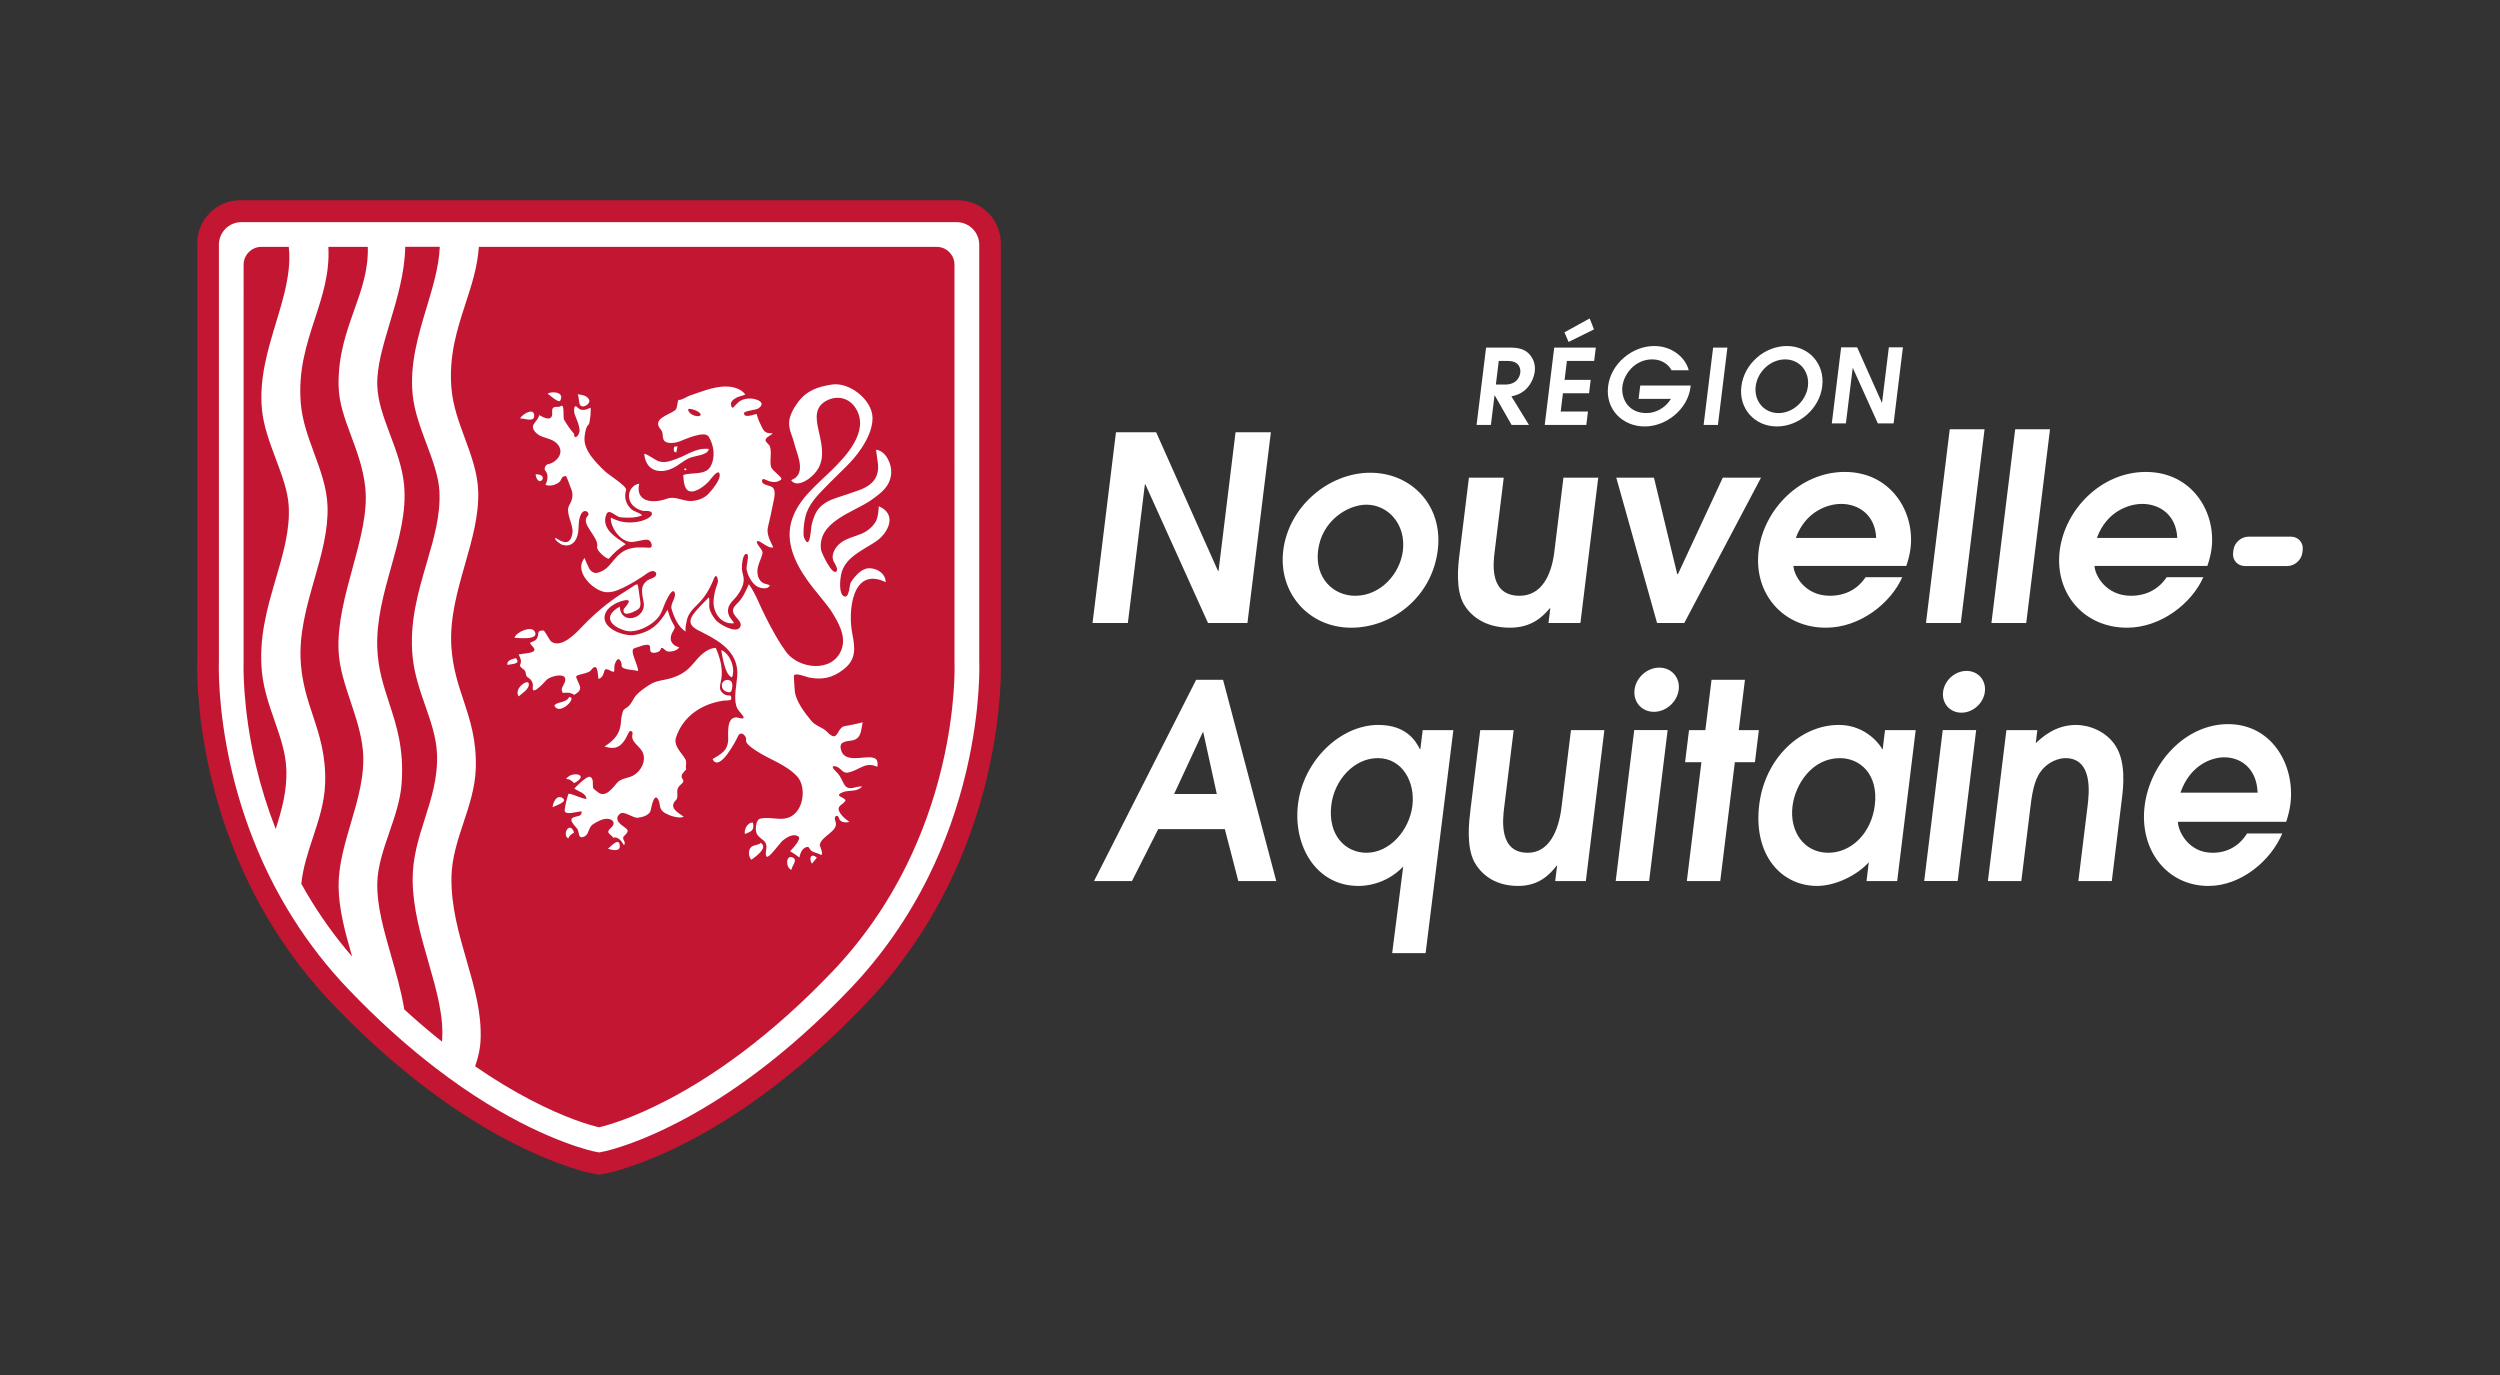
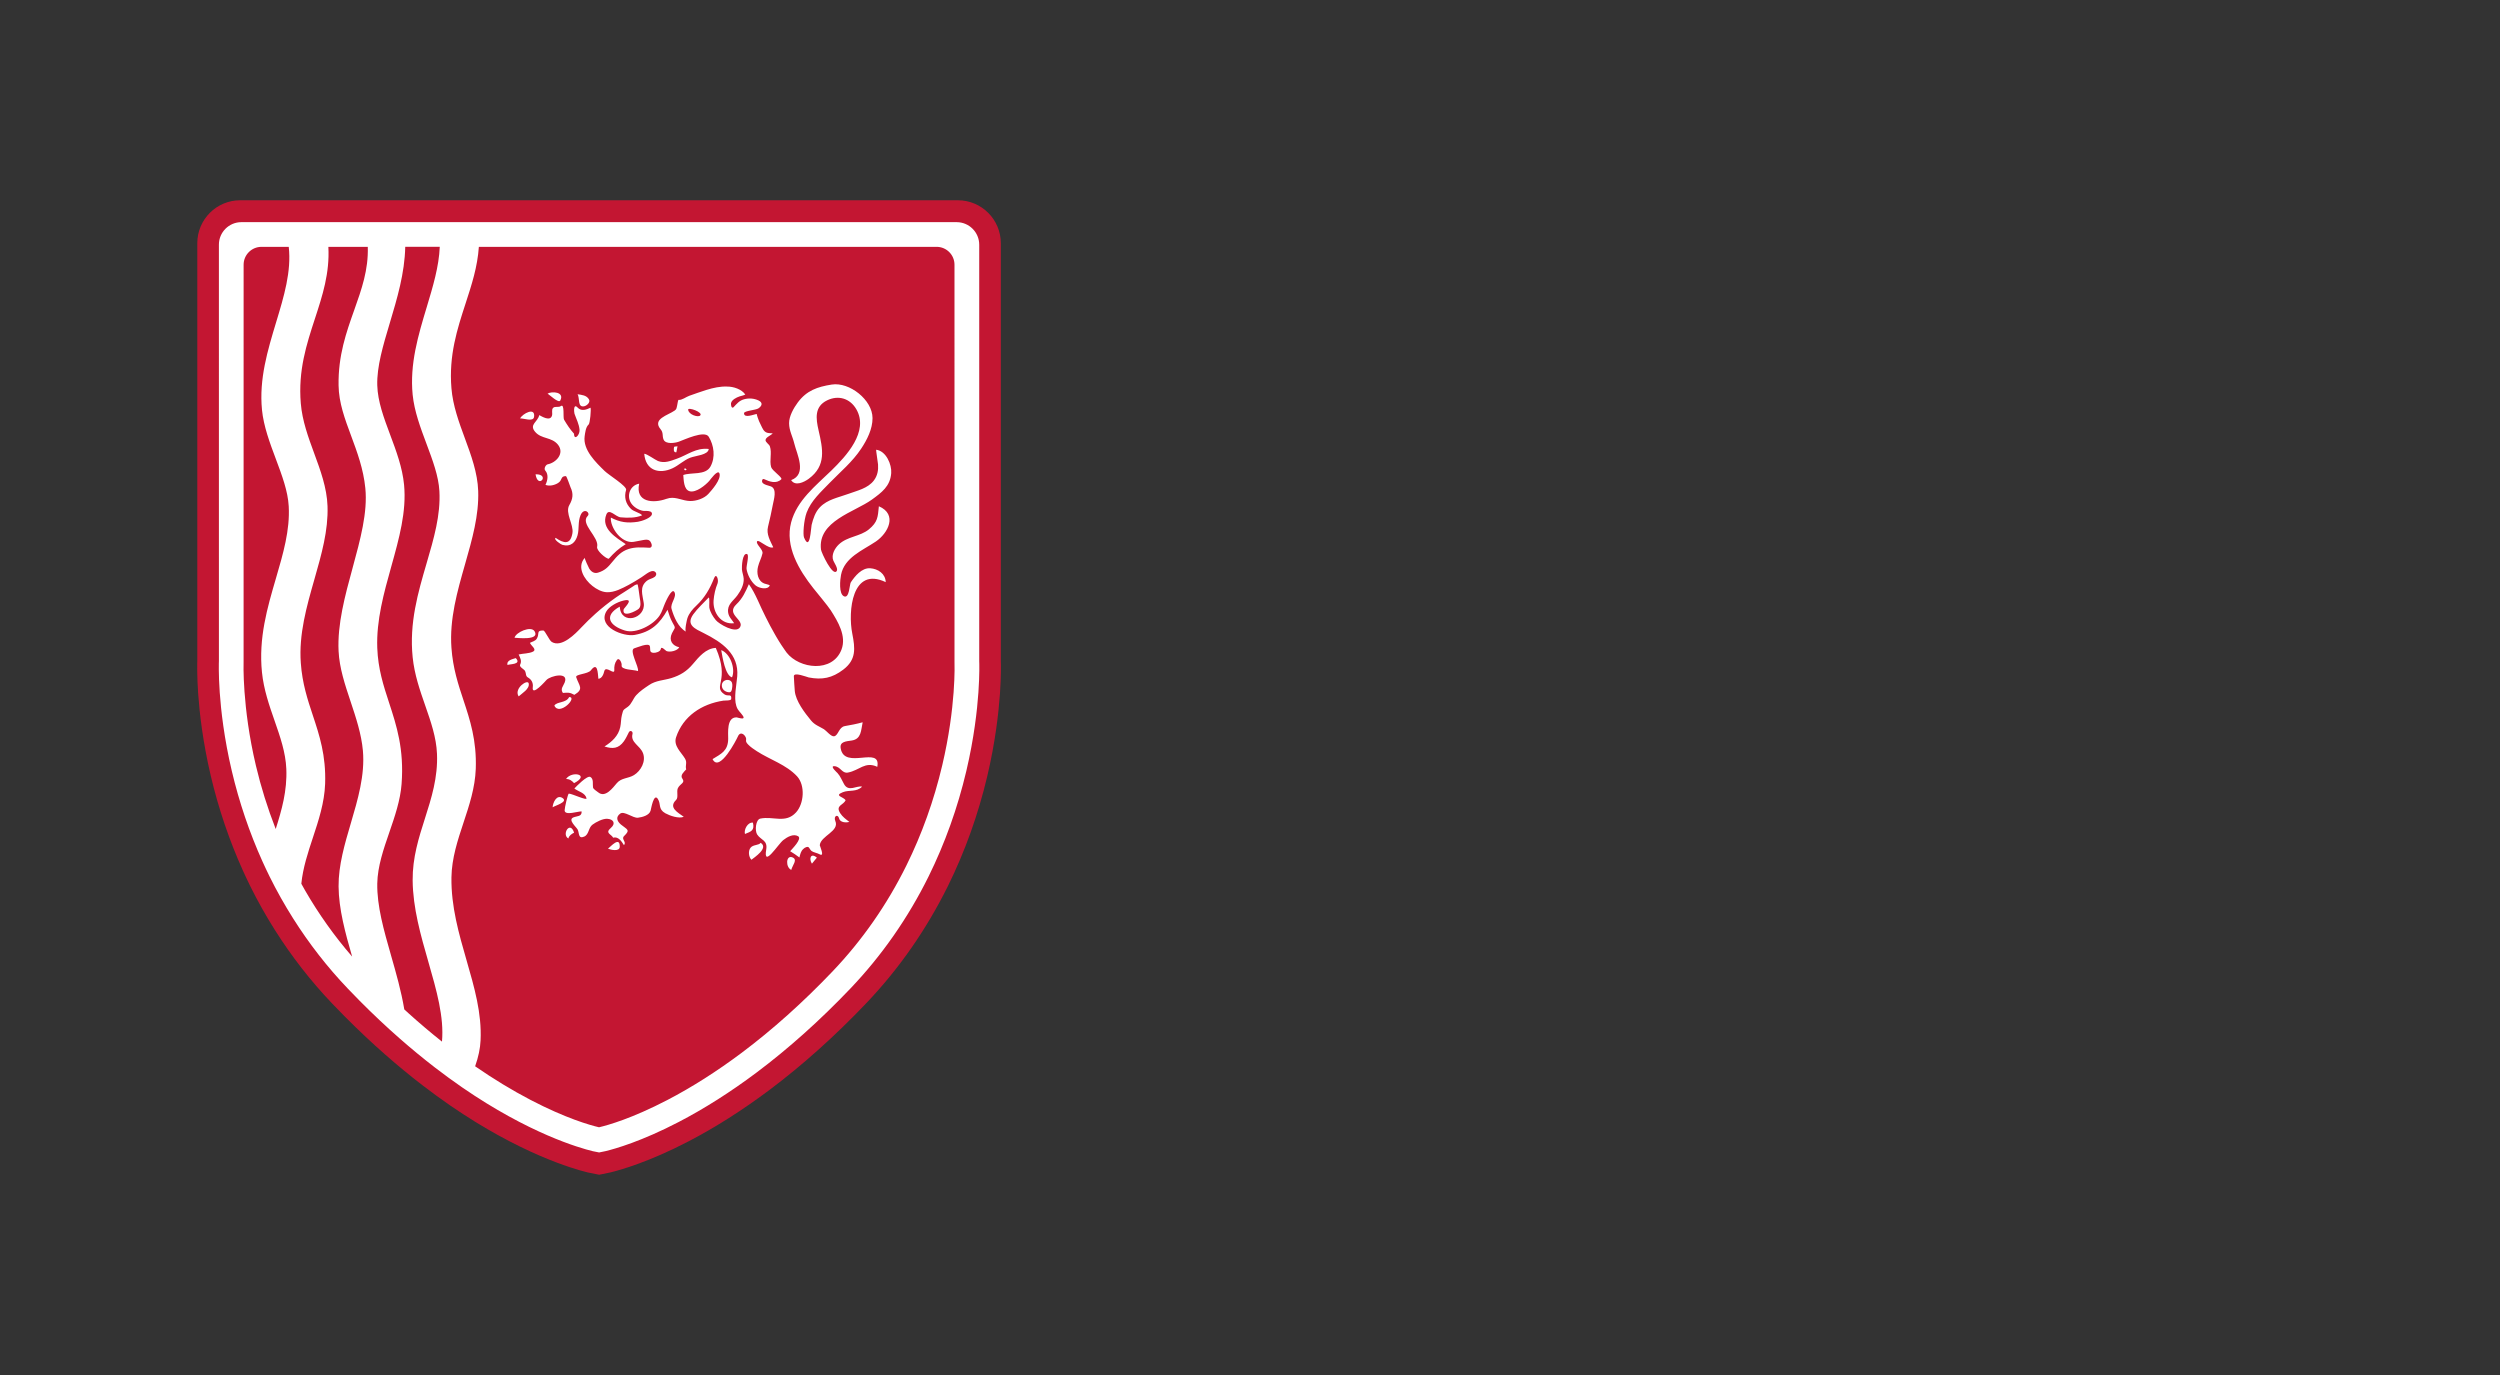
<svg xmlns="http://www.w3.org/2000/svg" version="1.1" id="svg2" viewBox="0 0 400 220">
  <rect x="0" y="0" width="400" height="220" fill="#333333" stroke="none" />
  <defs id="defs6" />
  <path id="path20" fill="#c31632" d="M 160.132,105.741 V 38.917 c 0,-3.791 -3.084,-6.875 -6.875,-6.875 H 38.43 c -3.783,0 -6.861,3.078 -6.861,6.862 V 105.734 c -0.019,0.599 -0.055,2.459 0.141,5.287 0.209,2.972 0.728,7.66 2.018,13.13 1.231,5.217 2.95,10.291 5.112,15.087 0.39,0.859 0.789,1.712 1.202,2.546 1.179,2.385 2.505,4.746 3.942,7.019 2.669,4.227 5.749,8.18 9.149,11.749 0.674,0.707 1.343,1.393 2.011,2.067 2.146,2.16 4.337,4.225 6.513,6.135 1.929,1.694 3.917,3.332 5.912,4.868 1.49,1.144 2.988,2.236 4.458,3.251 11.149,7.68 19.66,10.144 22.002,10.716 l 1.841,0.369 1.795,-0.37 c 1.661,-0.403 6.204,-1.693 12.464,-4.952 4.291,-2.228 8.647,-4.993 12.947,-8.216 5.28,-3.956 10.492,-8.621 15.488,-13.865 5.251,-5.506 9.655,-11.82 13.096,-18.771 2.735,-5.533 4.859,-11.466 6.313,-17.633 1.29,-5.471 1.809,-10.159 2.018,-13.132 0.2,-2.896 0.159,-4.749 0.141,-5.278" />
-   <path id="path228" fill="#ffffff" d="m 357.35,88.001 c 0.146,-1.174 1.231,-2.135 2.415,-2.135 h 6.778 c 1.183,0 2.033,0.961 1.888,2.135 l -0.053,0.429 c -0.144,1.175 -1.231,2.136 -2.415,2.136 h -6.777 c -1.184,0 -2.033,-0.961 -1.889,-2.136 z m -49.477,52.955 h 5.352 l 2.962,-24.15 h -5.347 z m -39.279,-30.602 c -0.241,1.957 -2.019,3.536 -3.969,3.536 -1.952,0 -3.34,-1.579 -3.101,-3.536 0.239,-1.952 2.018,-3.533 3.967,-3.533 1.953,0 3.343,1.581 3.103,3.533 m -10.081,30.602 h 5.347 l 2.964,-24.15 h -5.347 z m 102.703,-14.128 c -0.127,-3.873 -2.681,-5.659 -5.335,-5.659 -1.973,0 -5.454,1.176 -7.01,5.659 z m -12.758,4.656 c 0.05,1.566 1.724,4.96 5.546,4.96 2.373,0 4.276,-1.087 5.525,-3.089 h 5.632 c -1.819,4.351 -6.582,8.395 -11.806,8.395 -6.637,0 -11.078,-5.744 -10.215,-12.79 0.84,-6.831 6.472,-13.1 13.348,-13.1 7.082,0 10.733,6.615 9.984,12.711 -0.137,1.129 -0.422,2.129 -0.68,2.913 z m -27.433,-14.666 h 4.946 l -0.254,2.089 c 0.996,-0.915 3.091,-2.916 6.469,-2.916 1.931,0 4.755,0.914 6.306,3.35 1.722,2.654 1.227,6.704 0.996,8.575 l -1.602,13.052 h -5.347 l 1.461,-11.921 c 0.249,-2.002 0.951,-7.746 -3.552,-7.746 -0.963,0 -2.758,0.522 -3.92,2.132 -1.149,1.478 -1.46,4 -1.708,6.049 l -1.41,11.486 h -5.348 z m -26.645,4.483 c -4.384,0 -7.139,4.091 -7.582,7.704 -0.503,4.089 1.9,7.439 5.722,7.439 3.699,0 6.901,-3.133 7.45,-7.613 0.613,-5.009 -2.409,-7.53 -5.59,-7.53 m 9.168,19.667 h -4.908 l 0.368,-3.005 c -1.957,2.177 -5.451,3.786 -8.268,3.786 -5.748,0 -10.249,-4.958 -9.263,-13.008 0.91,-7.395 6.555,-12.751 12.748,-12.751 4.548,0 6.806,3.527 6.924,3.875 h 0.083 l 0.372,-3.047 h 4.909 z m -31.322,-19.014 h -2.612 l 0.628,-5.137 h 2.615 l 0.988,-8.051 h 5.346 l -0.988,8.051 h 3.215 l -0.631,5.137 h -3.213 l -2.335,19.014 h -5.345 z m -15.526,-5.137 -2.965,24.15 h -4.903 l 0.301,-2.439 h -0.08 c -1.045,1.306 -2.732,3.221 -6.148,3.221 -4.061,0 -6.086,-2.174 -7.009,-3.828 -1.335,-2.565 -0.852,-6.482 -0.608,-8.483 l 1.55,-12.621 h 5.35 l -1.513,12.316 c -0.242,1.96 -0.898,7.31 3.768,7.31 3.377,0 4.926,-3.439 5.397,-7.266 l 1.515,-12.36 z m -38.073,19.626 c 3.779,0 6.883,-3.655 7.358,-7.525 0.464,-3.788 -1.596,-7.618 -5.539,-7.618 -3.819,0 -6.95,3.523 -7.435,7.488 -0.597,4.871 2.277,7.655 5.616,7.655 m 13.911,-19.626 -4.442,35.688 h -5.348 l 1.761,-13.845 c -2.994,3.089 -6.534,3.089 -7.177,3.089 -6.758,0 -10.471,-6.439 -9.652,-13.093 0.847,-6.923 6.742,-12.666 12.855,-12.666 4.545,0 6.029,2.655 6.641,3.875 h 0.08 l 0.374,-3.048 z m -44.684,10.226 h 6.834 l -2.165,-9.879 h -0.081 z m 3.531,-18.278 h 4.301 l 8.512,32.202 h -6.071 l -2.155,-8.308 h -10.658 l -4.199,8.308 h -6.072 z m 126.194,1.918 c -0.225,1.851 -1.905,3.346 -3.751,3.346 -1.847,0 -3.16,-1.495 -2.935,-3.346 0.228,-1.844 1.907,-3.338 3.754,-3.338 1.845,0 3.16,1.494 2.932,3.338 m 30.784,-24.617 c -0.169,-3.726 -2.853,-5.442 -5.615,-5.442 -2.051,0 -5.67,1.128 -7.245,5.442 z m -13.244,4.482 c 0.069,1.508 1.844,4.775 5.825,4.775 2.47,0 4.442,-1.048 5.729,-2.976 h 5.863 c -1.857,4.189 -6.774,8.085 -12.22,8.085 -6.912,0 -11.596,-5.53 -10.764,-12.31 0.808,-6.578 6.619,-12.612 13.783,-12.612 7.371,0 11.24,6.369 10.52,12.233 -0.137,1.09 -0.422,2.052 -0.68,2.805 z m -12.687,-21.867 h 5.57 l -3.805,30.999 h -5.571 z m -10.472,0 h 5.57 l -3.804,30.999 h -5.572 z m -11.769,17.385 c -0.172,-3.726 -2.85,-5.442 -5.617,-5.442 -2.051,0 -5.666,1.128 -7.243,5.442 z m -13.242,4.482 c 0.064,1.508 1.844,4.775 5.821,4.775 2.472,0 4.443,-1.048 5.729,-2.976 h 5.865 c -1.857,4.189 -6.776,8.085 -12.222,8.085 -6.913,0 -11.594,-5.53 -10.76,-12.31 0.806,-6.578 6.616,-12.612 13.779,-12.612 7.371,0 11.243,6.369 10.523,12.233 -0.136,1.09 -0.422,2.052 -0.681,2.805 z m -28.344,-14.117 h 6.028 l 3.719,15.416 h 0.123 l 7.169,-15.416 h 6.116 l -12.276,23.249 h -4.355 z m -2.888,0 -2.854,23.249 h -5.107 l 0.289,-2.347 h -0.085 c -1.076,1.257 -2.812,3.099 -6.371,3.099 -4.231,0 -6.363,-2.093 -7.34,-3.685 -1.415,-2.471 -0.952,-6.24 -0.716,-8.167 l 1.493,-12.149 h 5.571 l -1.455,11.855 c -0.232,1.886 -0.865,7.038 3.995,7.038 3.518,0 5.098,-3.311 5.55,-6.996 l 1.462,-11.897 z m -31.257,11.691 c 0.519,-4.233 -2.361,-7.374 -5.84,-7.374 -2.892,0 -7.13,2.474 -7.728,7.331 -0.538,4.397 2.421,7.245 5.939,7.245 4.061,0 7.176,-3.518 7.629,-7.202 m -19.143,-0.043 c 0.866,-7.038 7.269,-12.442 13.93,-12.442 6.576,0 11.673,5.235 10.798,12.356 -0.935,7.622 -7.391,12.439 -13.841,12.439 -6.913,0 -11.702,-5.695 -10.887,-12.353 m -26.763,-18.914 h 6.432 l 9.895,22.187 h 0.083 l 2.725,-22.187 h 5.65 l -3.748,30.515 h -6.31 l -10.019,-22.182 h -0.082 l -2.724,22.182 h -5.651 z m 116.028,-13.591 h 2.563 l 3.946,8.849 h 0.037 l 1.086,-8.849 h 2.251 l -1.492,12.166 h -2.518 l -3.993,-8.844 h -0.034 l -1.086,8.844 h -2.254 z m -10.021,10.52 c 2.357,0 4.425,-1.99 4.706,-4.281 0.289,-2.372 -1.328,-4.312 -3.652,-4.312 -2.325,0 -4.415,1.94 -4.707,4.312 -0.283,2.291 1.296,4.281 3.653,4.281 m 1.318,-10.731 c 3.51,0 6.125,2.807 5.675,6.467 -0.433,3.544 -3.694,6.402 -7.256,6.402 -3.559,0 -6.118,-2.858 -5.683,-6.402 0.451,-3.66 3.752,-6.467 7.264,-6.467 m -11.782,0.25 h 2.288 l -1.517,12.371 h -2.289 z m -11.657,6.068 h 8.068 l -0.032,0.267 c -0.434,3.525 -3.86,6.284 -7.321,6.284 -3.542,0 -6.315,-2.724 -5.86,-6.436 0.45,-3.642 3.882,-6.433 7.374,-6.433 3.107,0 5.106,2.104 5.521,3.878 h -2.74 c -0.433,-0.821 -1.454,-1.74 -3.095,-1.74 -2.788,0 -4.534,2.372 -4.772,4.312 -0.233,1.89 0.896,4.281 3.836,4.281 1.522,0 3.042,-0.836 3.937,-2.275 h -5.179 z m -12.128,-8.509 4.035,-2.224 0.687,1.755 -4.06,2.008 z m -1.637,2.441 h 6.653 l -0.263,2.14 h -4.361 l -0.373,3.024 h 4.18 l -0.263,2.141 h -4.179 l -0.359,2.925 h 4.363 l -0.262,2.141 h -6.655 z m -9.337,5.915 h 1.469 c 1.887,0 2.361,-1.252 2.442,-1.902 0.084,-0.687 -0.191,-1.873 -1.979,-1.873 h -1.469 z m -1.567,-5.915 h 3.795 c 1.422,0 2.276,0.269 2.907,0.835 0.634,0.569 1.263,1.572 1.089,2.993 -0.102,0.82 -0.56,2.104 -1.554,2.96 -0.821,0.699 -1.543,0.869 -2.181,1.019 l 2.803,4.564 h -2.776 l -2.698,-4.731 h -0.031 l -0.581,4.731 h -2.29 z" />
  <path id="path232" fill="#ffffff" d="m 117.102,109.206 c -0.006,-0.015 -0.01,-0.025 -0.016,-0.036 -0.08,-0.149 -0.164,-0.222 -0.205,-0.24 -0.451,-0.328 -1.303,-0.099 -1.384,0.625 -0.068,0.695 0.476,1.154 1.131,1.211 0.354,0.036 0.462,-0.291 0.501,-0.635 l 10e-4,0.003 c 0.045,-0.262 0.05,-0.457 0.039,-0.608 0.001,-0.008 -0.034,-0.249 -0.067,-0.32 m -5.081,-42.718 c -0.354,0.326 -1.84,-0.143 -1.919,-0.937 -0.047,-0.468 2.481,0.422 1.919,0.937 m 11.358,8.237 c -0.295,-1.055 0.159,-2.266 -0.201,-3.319 -0.113,-0.325 -0.707,-0.648 -0.693,-0.988 0.009,-0.459 0.891,-0.761 1.152,-1.083 -0.29,-0.024 -0.592,-0.015 -0.875,-0.091 -0.269,-0.072 -0.472,-0.25 -0.627,-0.48 -0.147,-0.218 -0.251,-0.47 -0.368,-0.704 -0.11,-0.219 -0.218,-0.44 -0.317,-0.663 -0.033,-0.072 -0.449,-1.151 -0.346,-1.162 -0.478,0.049 -2.049,0.754 -2.061,-0.119 -0.002,-0.398 1.878,-0.487 2.306,-0.777 0.592,-0.401 0.74,-0.918 0.014,-1.267 -0.709,-0.341 -1.547,-0.397 -2.303,-0.19 -0.781,0.213 -1.146,0.7 -1.682,1.261 -0.029,0.031 -0.062,0.062 -0.103,0.075 -0.285,0.094 -0.343,-0.538 -0.312,-0.702 0.059,-0.312 0.298,-0.519 0.544,-0.693 0.26,-0.183 0.555,-0.307 0.855,-0.41 0.294,-0.1 0.615,-0.132 0.887,-0.29 -0.587,-0.849 -1.879,-1.272 -2.872,-1.272 -1.128,-0.056 -2.255,0.204 -3.328,0.529 -0.938,0.283 -1.853,0.633 -2.778,0.95 -0.472,0.161 -1.179,0.721 -1.693,0.651 -0.089,-0.014 -0.155,0.489 -0.24,0.926 -0.017,0.104 -0.038,0.202 -0.066,0.293 -0.035,0.136 -0.073,0.248 -0.118,0.3 -0.046,0.054 -0.104,0.107 -0.17,0.159 -0.026,0.022 -0.058,0.042 -0.088,0.062 -1.012,0.717 -3.585,1.32 -2.195,2.967 0.482,0.567 0.22,1.045 0.472,1.641 0.338,0.799 1.836,0.555 2.44,0.34 0.871,-0.307 4.124,-1.868 4.784,-0.794 0.843,1.379 1.11,3.28 0.272,4.787 -0.805,1.421 -3.05,0.871 -4.342,1.339 0.069,0.761 0.06,2.334 1.013,2.594 1.017,0.286 2.526,-0.96 3.137,-1.641 0.148,-0.175 1.412,-1.973 1.648,-1.175 0.271,0.943 -1.229,2.638 -1.798,3.261 -0.688,0.732 -1.926,1.139 -2.907,1.121 -1.209,-0.027 -2.147,-0.659 -3.292,-0.477 -0.03,0.004 -0.06,0.017 -0.091,0.023 -0.137,0.026 -0.275,0.057 -0.419,0.11 -2.116,0.766 -5.002,0.55 -4.347,-2.43 -1.453,0.255 -2.076,1.917 -1.287,3.127 0.412,0.628 1.187,1.082 1.905,1.222 0.03,0.006 0.076,0.007 0.132,0.008 h 0.197 c 0.049,-0.001 0.102,0 0.155,0.001 0.02,10e-4 0.038,0 0.058,10e-4 0.435,0.011 0.944,0.084 0.879,0.515 -0.089,0.622 -1.671,1.135 -2.226,1.219 -1.702,0.258 -2.867,0.094 -4.347,-0.669 -0.124,1.615 1.711,4.164 3.615,3.888 0.529,-0.072 1.047,-0.217 1.575,-0.297 0.33,-0.05 0.703,-0.127 0.989,0.09 0.244,0.186 0.564,0.871 0.214,1.093 -0.089,0.057 -0.204,0.053 -0.31,0.048 -1.105,-0.053 -2.183,-0.138 -3.255,0.208 -1.175,0.379 -1.849,1.15 -2.601,2.07 -0.693,0.856 -1.192,1.371 -2.272,1.709 -0.615,0.19 -1.095,-0.136 -1.418,-0.66 -0.08,-0.131 -0.787,-1.618 -0.697,-1.717 -1.35,1.485 -0.08,3.486 1.209,4.502 0.646,0.509 1.472,0.973 2.313,1.008 1.218,0.05 2.445,-0.619 3.49,-1.169 0.701,-0.368 1.369,-0.796 2.038,-1.217 0.462,-0.29 1.298,-1.031 1.862,-1.003 0.243,0.012 0.484,0.193 0.51,0.435 0.021,0.193 -0.094,0.381 -0.248,0.5 -0.365,0.282 -0.879,0.325 -1.241,0.62 -1.239,1.006 -0.693,2.224 -0.506,3.574 0.337,2.491 -3.661,3.629 -3.839,0.566 -2.636,1.459 -1.645,3.063 0.824,3.821 1.805,0.566 4.586,-0.909 5.562,-2.414 0.388,-0.582 0.586,-1.349 0.871,-1.985 0.111,-0.246 1.083,-2.472 1.484,-1.758 0.436,0.779 -0.699,1.826 -0.459,2.674 0.36,1.276 1.083,3.007 2.321,3.67 -0.261,-0.14 0.134,-1.912 0.223,-2.171 0.273,-0.795 0.829,-1.438 1.433,-2.005 1.334,-1.257 2.175,-2.708 2.839,-4.403 0.356,-0.892 0.766,0.29 0.546,0.864 -0.349,0.833 -0.564,1.816 -0.634,2.72 -0.136,1.919 1.175,3.902 3.291,3.64 -0.379,-0.604 -0.857,-0.974 -0.962,-1.714 -0.176,-1.303 0.817,-1.828 1.481,-2.748 0.539,-0.746 1.058,-1.697 1.009,-2.645 -0.028,-0.513 -0.244,-0.994 -0.284,-1.5 -0.032,-0.413 0.05,-2.713 0.834,-2.458 0.02,0.01 0.033,0.028 0.044,0.048 0.271,0.293 -0.194,1.864 -0.137,2.339 0.128,0.883 0.688,2.018 1.459,2.647 0.494,0.404 1.94,0.79 2.265,-0.034 -0.259,-0.139 -0.561,-0.172 -0.839,-0.27 -1.096,-0.385 -1.311,-1.722 -1.049,-2.722 0.17,-0.723 0.563,-1.395 0.711,-2.114 0.141,-0.625 -1.143,-1.505 -0.85,-1.938 0.241,-0.361 1.837,1.306 2.575,0.962 -0.48,-1.03 -1.14,-2.102 -0.838,-3.293 0.299,-1.178 0.546,-2.374 0.78,-3.568 0.13,-0.733 0.718,-2.479 -0.318,-2.879 -0.345,-0.134 -1.202,-0.274 -1.387,-0.667 -0.105,-0.23 0.014,-0.63 0.318,-0.49 0.839,0.398 1.939,0.787 2.725,0.019 0.269,-0.274 -1.441,-1.353 -1.624,-1.962 m -9.979,-2.895 c -2.039,-0.225 -3.378,0.948 -5.101,1.563 -0.969,0.343 -1.975,0.778 -3.02,0.366 -0.477,-0.192 -1.765,-1.152 -2.2,-1.159 0.22,2.671 2.367,3.324 4.537,2.315 0.988,-0.463 1.771,-1.269 2.804,-1.676 0.861,-0.342 2.902,-0.428 2.98,-1.409 m -3.928,3.308 c 0.115,0.131 0.255,0.133 0.398,0.007 -0.087,-0.09 -0.187,-0.178 -0.283,-0.267 -0.042,0.089 -0.08,0.168 -0.115,0.26 m -1.069,-3.732 c -0.389,0.073 -0.394,0 -0.551,0.096 0.047,-0.028 -0.023,0.166 0,0 -0.042,0.291 -0.159,0.927 0.368,0.859 0.061,-0.318 0.124,-0.639 0.183,-0.955 m 22.299,65.817 c -0.981,-0.849 -1.313,0.164 -0.792,0.96 0.268,-0.32 0.522,-0.646 0.792,-0.96 M 81.201,106.402 c 0.342,-0.18 2.311,-0.049 1.327,-1.107 -0.496,0.169 -1.519,0.328 -1.327,1.107 m 4.485,-30.515 c 0.386,2.479 2.416,-0.054 0,0 m 5.252,58.273 c 0.12,-0.485 0.518,-0.724 0.918,-0.932 -0.648,-2.01 -2.037,0.324 -0.918,0.932 m -2.518,-4.993 c 0.4,-0.276 2.505,-0.845 1.606,-1.468 -0.969,-0.662 -1.576,0.756 -1.606,1.468 m 10.741,6.315 c 0.03,-1.736 -1.447,-0.032 -1.883,0.307 0.366,0.164 1.864,0.537 1.883,-0.307 m 21.306,-3.86 c -0.814,-0.104 -1.47,1.084 -1.278,1.816 -0.029,-0.09 0.054,-0.022 0,0 0.988,-0.387 1.575,-0.575 1.278,-1.816 M 89.644,64.084 c 0.726,-1.39 -1.341,-1.519 -2.034,-1.104 0.297,0.168 1.774,1.593 2.034,1.104 M 126.759,137.168 c -1.029,-0.379 -1.086,1.606 -0.154,2.016 0.164,-0.738 1.112,-1.662 0.154,-2.016 M 85.448,66.72 c 0.252,-1.662 -1.847,-0.539 -2.231,0.227 0.571,-0.038 2.09,0.592 2.231,-0.227 m 5.613,44.806 c -0.44,0.983 -2.018,0.712 -2.364,1.376 0.808,1.728 3.792,-1.388 2.364,-1.376 m 0.791,13.776 c 2.659,-1.372 -0.398,-2.029 -1.283,-0.663 0.544,-0.009 0.941,0.276 1.283,0.663 m -7.257,-15.949 c -0.15,-0.744 -2.328,0.749 -1.661,1.98 0.017,0.004 0.076,0.071 0.048,0.094 0.506,-0.482 1.791,-1.194 1.613,-2.074 m 8.905,-44.359 c 0.417,-0.101 1.011,-0.642 0.726,-1.11 -0.393,-0.646 -1.122,-0.702 -1.822,-0.805 0.401,0.602 -0.051,2.184 1.096,1.915 m -7.968,36.009 c -0.569,-0.929 -3.017,0.164 -3.207,1.037 0.316,0 4.123,0.491 3.207,-1.037 m 34.697,36.557 c 0.442,-0.365 2.807,-1.877 1.475,-2.709 -0.295,0.419 -1.182,0.266 -1.601,0.766 -0.422,0.499 -0.331,1.498 0.126,1.943 m -4.832,-33.544 c 0.197,1.128 0.632,4.042 1.725,4.361 0.59,-1.39 -0.292,-3.816 -1.725,-4.361 M 97.395,89.405 c 0.867,-0.958 1.597,-1.66 2.723,-2.338 -1.496,-1.031 -4.03,-2.47 -3.098,-4.762 0.422,-1.048 1.48,0.391 2.271,0.466 1.096,0.101 2.421,0.126 3.448,-0.323 -0.313,-0.4 -1.326,-0.583 -1.778,-1.021 -0.858,-0.831 -1.134,-1.898 -0.785,-3.038 0.185,-0.578 -2.783,-2.39 -3.423,-3.02 -1.411,-1.381 -3.506,-3.378 -3.211,-5.557 0.082,-0.564 0.175,-1.493 0.637,-1.886 0.234,-0.195 0.421,-2.465 0.306,-2.695 -0.653,0.323 -1.475,0.62 -2.06,-0.014 -0.718,-0.766 -0.578,0.766 -0.508,0.974 0.302,0.878 0.733,1.652 0.812,2.596 0.054,0.833 -0.882,1.772 -0.882,0.608 -0.649,-0.711 -1.108,-1.423 -1.601,-2.252 -0.188,-0.315 0.124,-2.628 -0.506,-2.174 -0.384,0.281 -0.931,-0.028 -1.245,0.297 -0.303,0.295 -0.045,0.889 -0.187,1.269 -0.308,0.903 -1.588,0.121 -2.025,-0.12 -0.244,1.117 -1.653,1.494 -0.672,2.667 1.021,1.212 2.645,0.802 3.668,2.073 1.091,1.382 -0.29,2.873 -1.641,3.133 -0.326,0.065 -0.665,0.707 -0.395,1.002 0.569,0.638 0.367,1.619 0.032,2.289 0.632,0.255 1.473,0.049 2.018,-0.298 0.745,-0.467 0.337,-1.097 1.248,-1.104 0.128,-0.005 0.667,1.624 0.742,1.784 0.498,1.041 0.377,1.865 -0.192,2.856 -0.721,1.233 0.728,3.122 0.498,4.494 -0.323,1.88 -1.336,1.667 -2.696,0.742 -0.361,0.286 0.898,1.074 1.081,1.123 1.349,0.377 2.124,-0.414 2.43,-1.523 0.295,-1.061 0.035,-2.138 0.482,-3.214 0.562,-1.318 1.644,-0.375 1.138,0.117 -1.255,1.25 1.882,3.396 1.517,4.939 -0.143,0.557 1.357,1.877 1.854,1.91 M 101.508,103.722 c 0.349,-0.084 2.311,-0.969 2.47,-0.328 0.127,0.45 -0.159,1.016 0.58,1.06 0.349,0.024 1.101,-0.172 1.166,-0.615 0.071,-0.543 0.784,0.279 0.904,0.328 0.567,0.239 1.746,-0.033 2.057,-0.605 -1.112,-0.24 -1.718,-1.099 -1.17,-2.244 0.475,-0.993 0.681,-0.681 0.073,-1.737 -0.365,-0.634 -0.553,-1.33 -0.785,-2.018 -1.264,2.236 -2.596,3.542 -5.269,4.026 -1.781,0.316 -5.857,-1.231 -4.563,-3.689 0.455,-0.865 1.768,-1.567 2.764,-1.803 0.014,-0.004 0.027,-0.005 0.041,-0.009 0.093,-0.021 0.188,-0.044 0.274,-0.056 1.395,-0.199 -0.223,1.257 -0.27,1.477 -0.278,1.426 2.044,0.239 2.414,-0.103 0.422,-0.389 0.27,-1.142 0.184,-1.636 -0.131,-0.746 -0.175,-1.53 -0.351,-2.265 -0.321,-0.024 -0.598,0.214 -0.845,0.383 -0.862,0.588 -1.771,1.105 -2.628,1.703 -1.139,0.796 -2.228,1.662 -3.265,2.588 -0.794,0.71 -1.56,1.453 -2.29,2.228 -0.901,0.958 -3.118,3.273 -4.71,2.306 -0.428,-0.255 -1.072,-1.833 -1.364,-1.833 -1.183,-0.023 -0.546,0.515 -1.038,1.306 -0.245,0.396 -0.728,0.469 -1.095,0.667 0.157,0.469 1.163,1.042 0.491,1.405 -0.625,0.32 -1.612,0.293 -2.301,0.459 0.246,0.512 0.541,1.046 0.246,1.612 -0.201,0.394 0.59,0.691 0.784,1.033 0.202,0.407 0.054,0.794 0.447,1.027 0.583,0.328 0.881,0.878 0.787,1.566 -0.211,1.604 2.12,-1.093 2.198,-1.168 0.653,-0.667 3.616,-1.369 2.9,0.426 -0.225,0.581 -0.734,1.002 -0.28,1.658 0.84,-0.066 1.081,-0.108 1.83,0.302 1.573,-0.939 0.778,-1.403 0.3,-2.818 -0.167,-0.504 1.87,-0.481 2.35,-1.108 1.079,-1.414 1.102,0.408 1.196,1.358 0.592,-0.047 0.836,-0.754 0.946,-1.222 0.246,-0.979 1.664,0.751 1.604,-0.187 -0.037,-0.562 0.06,-1.119 0.407,-1.583 0.393,-0.536 0.836,0.518 0.765,0.831 -0.147,0.755 1.945,0.698 2.555,0.908 0.02,0.003 0.042,0.006 0.062,0.009 0.192,-0.617 -1.504,-3.416 -0.571,-3.639 m -1.654,30.043 c 1.074,-1.025 0.468,-1.03 -0.515,-1.848 -0.649,-0.559 -0.838,-1.208 -0.099,-1.745 0.647,-0.462 2.034,0.756 2.838,0.662 0.678,-0.087 1.788,-0.36 2.017,-1.124 0.082,-0.281 0.502,-2.902 1.161,-1.88 0.539,0.828 0.005,1.616 1.192,2.288 0.716,0.395 2.156,0.903 2.956,0.569 -0.974,-0.703 -2.481,-1.486 -1.234,-2.69 0.423,-0.4 0.036,-1.348 0.288,-1.891 0.371,-0.744 1.225,-0.833 0.717,-1.527 -0.407,-0.557 0.293,-1.102 0.611,-1.474 -0.175,-0.694 0.211,-1.079 -0.195,-1.747 -0.599,-1.006 -1.872,-2.025 -1.418,-3.399 1.119,-3.352 4.059,-5.327 7.571,-5.859 0.189,-0.03 1.228,0.031 1.252,-0.257 0.08,-0.96 -0.471,-0.328 -1.091,-0.751 -1.938,-1.321 0.95,-2.082 -1.377,-7.431 -1.585,0.08 -2.698,1.433 -3.663,2.578 -0.983,1.17 -2.03,1.812 -3.464,2.256 -1.227,0.373 -2.446,0.358 -3.545,1.108 -0.728,0.487 -1.465,0.976 -2.054,1.617 -0.52,0.562 -0.738,1.435 -1.372,1.879 -0.796,0.57 -0.675,0.389 -0.928,1.312 -0.166,0.639 -0.116,1.278 -0.262,1.917 -0.295,1.42 -1.355,2.38 -2.526,3.106 1.29,0.415 2.25,0.368 3.114,-0.838 0.314,-0.444 0.546,-0.955 0.794,-1.446 0.219,-0.391 0.681,-0.117 0.58,0.271 -0.361,1.396 1.203,1.833 1.681,3.092 0.492,1.3 -0.328,2.812 -1.445,3.5 -0.922,0.566 -2.001,0.417 -2.738,1.278 -0.644,0.746 -1.848,2.439 -3.004,1.472 -0.201,-0.186 -0.752,-0.463 -0.815,-0.779 -0.085,-0.493 0.145,-1.349 -0.421,-1.673 -0.506,-0.294 -2.269,1.53 -2.561,1.847 0.613,0.493 1.737,0.678 1.943,1.566 0.098,0.428 -2.285,-0.733 -2.83,-0.748 -0.153,-0.005 -0.677,2.283 -0.672,2.679 0.014,0.908 2.16,0.126 2.724,0.172 0.04,0.86 -0.744,0.712 -1.327,0.96 -0.922,0.379 0.466,1.526 0.691,1.943 0.279,0.544 0.061,1.55 1.034,1.129 0.801,-0.34 0.654,-1.417 1.344,-1.92 0.548,-0.409 1.651,-0.981 2.353,-0.934 0.99,0.056 1.403,0.744 0.595,1.445 -1.024,0.865 0.058,0.996 0.349,1.577 0.84,-0.236 1.366,0.623 1.722,1.184 0.002,0.001 0.003,0 0.006,0 0.483,-0.494 -0.496,-0.951 0.023,-1.446 m 35.314,-17.589 c -0.96,0.161 -1.021,1.488 -1.7,1.629 -0.484,0.098 -1.268,-0.906 -1.629,-1.126 -0.789,-0.476 -1.475,-0.677 -2.076,-1.407 -1.018,-1.236 -2.444,-3.095 -2.596,-4.71 -0.084,-0.78 -0.094,-1.568 -0.149,-2.341 -0.057,-0.763 2.073,0.103 2.371,0.169 2.155,0.426 3.771,0.093 5.522,-1.241 2.116,-1.605 1.919,-3.394 1.453,-5.777 -0.702,-3.514 -0.077,-10.812 5.351,-8.231 -0.039,-1.343 -1.234,-2.134 -2.479,-2.219 -1.345,-0.091 -2.446,1.251 -3.104,2.25 -0.219,0.325 -0.219,2.601 -1.079,2.245 -0.882,-0.367 -0.638,-2.697 -0.489,-3.441 0.541,-2.786 3.446,-3.903 5.566,-5.33 1.969,-1.332 3.521,-4.338 0.488,-5.644 -0.169,1.748 -0.176,2.519 -1.597,3.696 -1.405,1.159 -3.439,1.114 -4.806,2.409 -0.643,0.606 -1.255,1.68 -0.882,2.593 0.131,0.333 0.789,1.255 0.549,1.651 -0.631,1.011 -2.469,-2.95 -2.523,-3.408 -0.575,-4.556 5.368,-6.005 8.132,-7.999 1.578,-1.145 2.943,-2.142 3.102,-4.23 0.112,-1.386 -0.824,-3.577 -2.415,-3.757 -0.04,-0.005 0.292,2.12 0.309,2.359 0.066,0.919 -0.09,1.788 -0.656,2.544 -0.967,1.292 -2.69,1.639 -4.122,2.17 -1.592,0.588 -3.301,0.862 -4.52,2.128 -0.736,0.759 -1.082,1.817 -1.33,2.824 -0.122,0.48 -0.234,4.375 -1.217,2.01 -0.188,-0.449 -0.044,-2.694 0.412,-3.958 0.73,-1.947 2.303,-3.329 3.689,-4.773 1.76,-1.809 3.642,-3.356 5.053,-5.486 0.938,-1.415 1.814,-3.139 1.809,-4.877 -0.009,-2.92 -3.689,-5.814 -6.528,-5.368 -2.293,0.361 -4.012,0.953 -5.43,2.863 -0.646,0.869 -1.407,2.203 -1.393,3.322 0.01,1.217 0.552,2.079 0.829,3.24 0.409,1.695 2.099,4.911 -0.498,5.864 0.638,1.029 2.065,0.339 2.819,-0.218 2.829,-2.093 2.258,-4.744 1.565,-7.762 -0.436,-1.896 -0.677,-3.783 1.371,-4.783 1.826,-0.887 3.685,-0.292 4.677,1.431 2.05,3.567 -1.648,7.509 -3.995,9.798 -2.527,2.456 -5.504,4.773 -6.438,8.292 -1.018,3.857 1.261,7.645 3.544,10.529 0.489,0.618 2.343,2.84 2.797,3.549 1.145,1.805 2.543,4.101 1.714,6.283 -1.437,3.747 -6.742,3.099 -8.787,0.468 -0.13,-0.168 -0.244,-0.351 -0.367,-0.524 -0.007,-0.01 -0.015,-0.019 -0.022,-0.029 -0.014,-0.018 -0.026,-0.04 -0.039,-0.059 -0.28,-0.399 -0.551,-0.807 -0.808,-1.229 -0.13,-0.209 -0.252,-0.42 -0.379,-0.633 -0.074,-0.13 -0.152,-0.257 -0.225,-0.388 -0.553,-0.963 -1.055,-1.916 -1.492,-2.797 -0.884,-1.685 -1.606,-3.761 -2.701,-5.278 -0.529,1.206 -1.021,2.304 -1.997,3.222 -1.737,1.638 1.318,2.455 0.581,3.665 -0.67,1.1 -3.399,-0.538 -3.875,-1.138 -0.461,-0.575 -0.903,-1.266 -1.036,-2.006 -0.045,-0.236 0.084,-1.519 -0.094,-1.617 -0.805,0.85 -1.802,1.765 -2.486,2.713 -1.194,1.701 0.299,2.296 1.681,2.987 2.958,1.482 5.651,3.354 5.365,6.926 -0.112,1.358 -0.573,3.404 -0.146,4.733 0.249,0.784 0.622,0.937 1.04,1.557 0.548,0.806 -0.89,0.271 -0.969,0.271 -1.669,-0.077 -1.356,2.554 -1.372,3.444 -0.028,1.91 -1.097,2.372 -2.511,3.238 0.027,-0.018 0.06,0.066 0.06,0.092 1.113,1.969 3.759,-3.168 3.996,-3.709 0.298,-0.754 0.92,-0.518 1.232,0.065 0.274,0.525 -0.195,0.585 0.4,1.199 0.391,0.417 0.929,0.768 1.407,1.082 2.092,1.357 4.7,2.144 6.444,4.026 1.318,1.446 1.112,4.358 -0.171,5.765 -1.674,1.833 -3.652,0.562 -5.711,0.99 -0.759,0.157 -0.906,1.972 -0.502,2.556 0.617,0.918 1.691,0.892 1.443,2.378 -0.524,3.105 1.924,-0.891 2.745,-1.506 0.597,-0.469 1.585,-1.054 2.35,-0.609 0.705,0.411 -0.976,2.046 -1.266,2.402 0.515,0.308 0.995,0.633 1.484,1.001 0.123,-0.512 0.222,-1.001 0.61,-1.351 0.018,-0.014 0.03,-0.029 0.05,-0.042 0.057,-0.047 0.099,-0.1 0.169,-0.14 0.796,-0.447 0.677,0.138 1.109,0.493 0.263,0.219 0.965,0.336 1.302,0.535 0.864,0.487 0.004,-1.377 0.014,-1.456 0.148,-1.512 3.2,-2.224 2.488,-3.877 -0.334,-0.788 0.419,-1.194 0.611,-0.39 0.151,0.643 1.154,0.699 1.632,0.53 -0.545,-0.414 -1.086,-0.8 -1.46,-1.385 -0.412,-0.644 -0.269,-0.962 0.015,-1.227 0.013,-0.015 0.03,-0.023 0.044,-0.037 0.272,-0.238 0.644,-0.443 0.809,-0.819 -0.354,-0.548 -1.924,-0.691 -0.436,-1.283 0.995,-0.398 2.163,0.03 3.071,-0.883 -0.879,-0.217 -2.16,0.911 -2.888,-0.405 -0.335,-0.59 -0.59,-1.272 -1.049,-1.771 0,-0.012 -1.296,-1.136 -0.519,-1.101 1.03,0.057 1.224,1.206 2.179,1.024 1.849,-0.337 2.741,-1.841 4.707,-0.918 0.658,-3.46 -5.269,0.566 -5.856,-2.961 -0.195,-1.089 0.889,-1.113 1.772,-1.25 1.555,-0.238 1.467,-1.655 1.735,-2.86 -0.002,-0.017 -0.004,-0.036 -0.006,-0.053 -0.954,0.266 -1.878,0.439 -2.846,0.607 m -60.522,37.453 c -1.22,-4.229 -2.481,-8.601 -2.411,-13.25 0.045,-3.072 1.006,-5.97 1.935,-8.771 0.91,-2.74 1.85,-5.572 1.957,-8.6 0.156,-4.562 -0.922,-7.815 -1.964,-10.962 -0.834,-2.514 -1.696,-5.114 -1.929,-8.396 -0.332,-4.589 0.94,-9.04 2.17,-13.345 1.153,-4.036 2.243,-7.849 2.111,-11.751 -0.102,-2.917 -1.134,-5.719 -2.133,-8.428 -0.944,-2.562 -1.92,-5.21 -2.149,-8.009 -0.439,-5.267 0.93,-9.467 2.253,-13.529 0.985,-3.021 1.916,-5.88 2.134,-9.093 h 73.24 c 1.578,0 2.861,1.283 2.861,2.861 l 0.002,63.58 c 0.011,0.285 0.26,7.102 -1.962,16.517 -1.324,5.618 -3.255,11.014 -5.739,16.037 -3.098,6.264 -7.07,11.962 -11.808,16.934 -4.708,4.938 -9.601,9.321 -14.543,13.025 -3.973,2.976 -7.979,5.521 -11.907,7.564 -5.638,2.932 -9.458,4.012 -10.917,4.353 -1.47,-0.345 -5.318,-1.434 -10.973,-4.386 -2.917,-1.521 -5.895,-3.33 -8.85,-5.372 0.528,-1.501 0.813,-2.861 0.87,-4.147 0.206,-4.329 -0.986,-8.459 -2.248,-12.832 m -12.346,-20.466 c 0.866,-2.513 1.762,-5.111 1.957,-7.733 0.42,-5.585 -0.806,-9.335 -1.991,-12.961 -0.912,-2.789 -1.774,-5.423 -1.9,-8.805 -0.16,-4.419 1.058,-8.78 2.236,-12.997 1.266,-4.532 2.461,-8.812 2.053,-13.097 -0.267,-2.772 -1.259,-5.422 -2.218,-7.985 -1.025,-2.74 -1.993,-5.328 -2.071,-7.929 -0.086,-2.989 0.93,-6.382 2.006,-9.975 1.172,-3.914 2.383,-7.957 2.47,-12.186 h 5.524 c -0.131,3.159 -1.088,6.333 -2.097,9.685 -1.341,4.448 -2.727,9.046 -2.241,13.972 0.263,2.65 1.255,5.298 2.213,7.858 0.996,2.66 1.936,5.171 2.066,7.578 0.211,3.822 -0.887,7.571 -2.049,11.541 -1.372,4.69 -2.792,9.54 -2.229,15.036 0.283,2.766 1.161,5.289 2.011,7.728 0.909,2.611 1.767,5.077 1.88,7.699 0.165,3.802 -0.897,7.13 -1.923,10.348 -0.986,3.087 -2.005,6.282 -1.97,9.916 0.038,4.43 1.299,8.816 2.518,13.058 1.302,4.529 2.532,8.813 2.174,12.745 -1.805,-1.433 -3.607,-2.96 -5.364,-4.544 l -0.666,-0.612 c -0.486,-2.93 -1.311,-5.808 -2.108,-8.592 -1.172,-4.093 -2.279,-7.958 -2.215,-11.562 0.05,-2.725 1.007,-5.501 1.934,-8.186 m -20.383,-67.595 10e-4,0.001 c 0.265,2.647 1.255,5.29 2.212,7.845 0.997,2.661 1.939,5.174 2.069,7.587 0.213,3.823 -0.886,7.574 -2.049,11.545 -1.374,4.689 -2.794,9.537 -2.232,15.03 0.284,2.765 1.163,5.286 2.012,7.724 0.91,2.614 1.771,5.083 1.884,7.712 0.152,3.519 -0.747,6.635 -1.697,9.632 -1.298,-3.327 -2.362,-6.732 -3.168,-10.14 -2.239,-9.469 -1.974,-16.55 -1.971,-16.637 V 42.356 c 0,-1.578 1.283,-2.861 2.861,-2.861 h 4.361 v 0.002 c 0.439,3.944 -0.76,7.907 -2.031,12.104 -1.344,4.446 -2.735,9.044 -2.252,13.967 m 16.538,12.553 h -0.001 c 0.382,3.865 -0.794,8.18 -2.039,12.748 -1.208,4.427 -2.456,9.004 -2.242,13.311 0.13,2.697 1.003,5.313 1.927,8.084 0.849,2.547 1.728,5.179 1.965,7.86 0.34,3.889 -0.812,7.796 -1.927,11.575 -0.979,3.319 -1.992,6.749 -1.966,10.124 0.025,3.624 1.08,7.476 2.17,11.232 -2.828,-3.266 -5.356,-6.818 -7.526,-10.578 -0.166,-0.287 -0.325,-0.576 -0.483,-0.865 l -0.12,-0.217 c 0.252,-2.548 1.066,-5.003 1.852,-7.379 0.907,-2.741 1.845,-5.574 1.955,-8.601 0.158,-4.55 -0.92,-7.798 -1.962,-10.939 -0.836,-2.519 -1.7,-5.123 -1.93,-8.414 -0.332,-4.585 0.938,-9.034 2.166,-13.335 1.154,-4.039 2.244,-7.855 2.109,-11.76 -0.101,-2.918 -1.133,-5.721 -2.131,-8.431 -0.941,-2.561 -1.916,-5.208 -2.145,-8.005 -0.442,-5.265 0.929,-9.463 2.255,-13.523 1.225,-3.751 2.384,-7.3 2.157,-11.513 h 6.306 c 0.117,3.681 -0.99,6.797 -2.161,10.095 -1.273,3.581 -2.59,7.283 -2.512,12.082 0.042,2.773 1,5.351 2.015,8.08 0.963,2.594 1.96,5.276 2.268,8.369 M 156.676,105.826 V 39.155 c 0,-1.991 -1.621,-3.611 -3.613,-3.611 H 38.623 c -1.985,0 -3.599,1.614 -3.599,3.598 l 10e-4,66.638 c -0.003,0.078 -0.082,1.929 0.132,5.012 0.197,2.836 0.693,7.319 1.932,12.569 1.18,5 2.827,9.859 4.893,14.443 0.372,0.821 0.755,1.637 1.151,2.439 1.128,2.281 2.394,4.534 3.763,6.7 2.547,4.036 5.485,7.806 8.728,11.207 0.655,0.689 1.306,1.356 1.955,2.011 2.092,2.107 4.223,4.113 6.331,5.962 1.867,1.643 3.794,3.229 5.727,4.717 1.439,1.104 2.888,2.161 4.307,3.141 10.665,7.346 18.68,9.669 20.898,10.21 l 1.018,0.202 1.036,-0.213 c 1.539,-0.373 5.762,-1.574 11.691,-4.66 4.12,-2.141 8.31,-4.802 12.455,-7.909 5.116,-3.833 10.174,-8.362 15.034,-13.461 5.009,-5.253 9.212,-11.279 12.491,-17.907 2.617,-5.295 4.651,-10.974 6.043,-16.882 1.239,-5.25 1.735,-9.733 1.932,-12.569 0.205,-2.939 0.144,-4.734 0.134,-4.966" />
</svg>